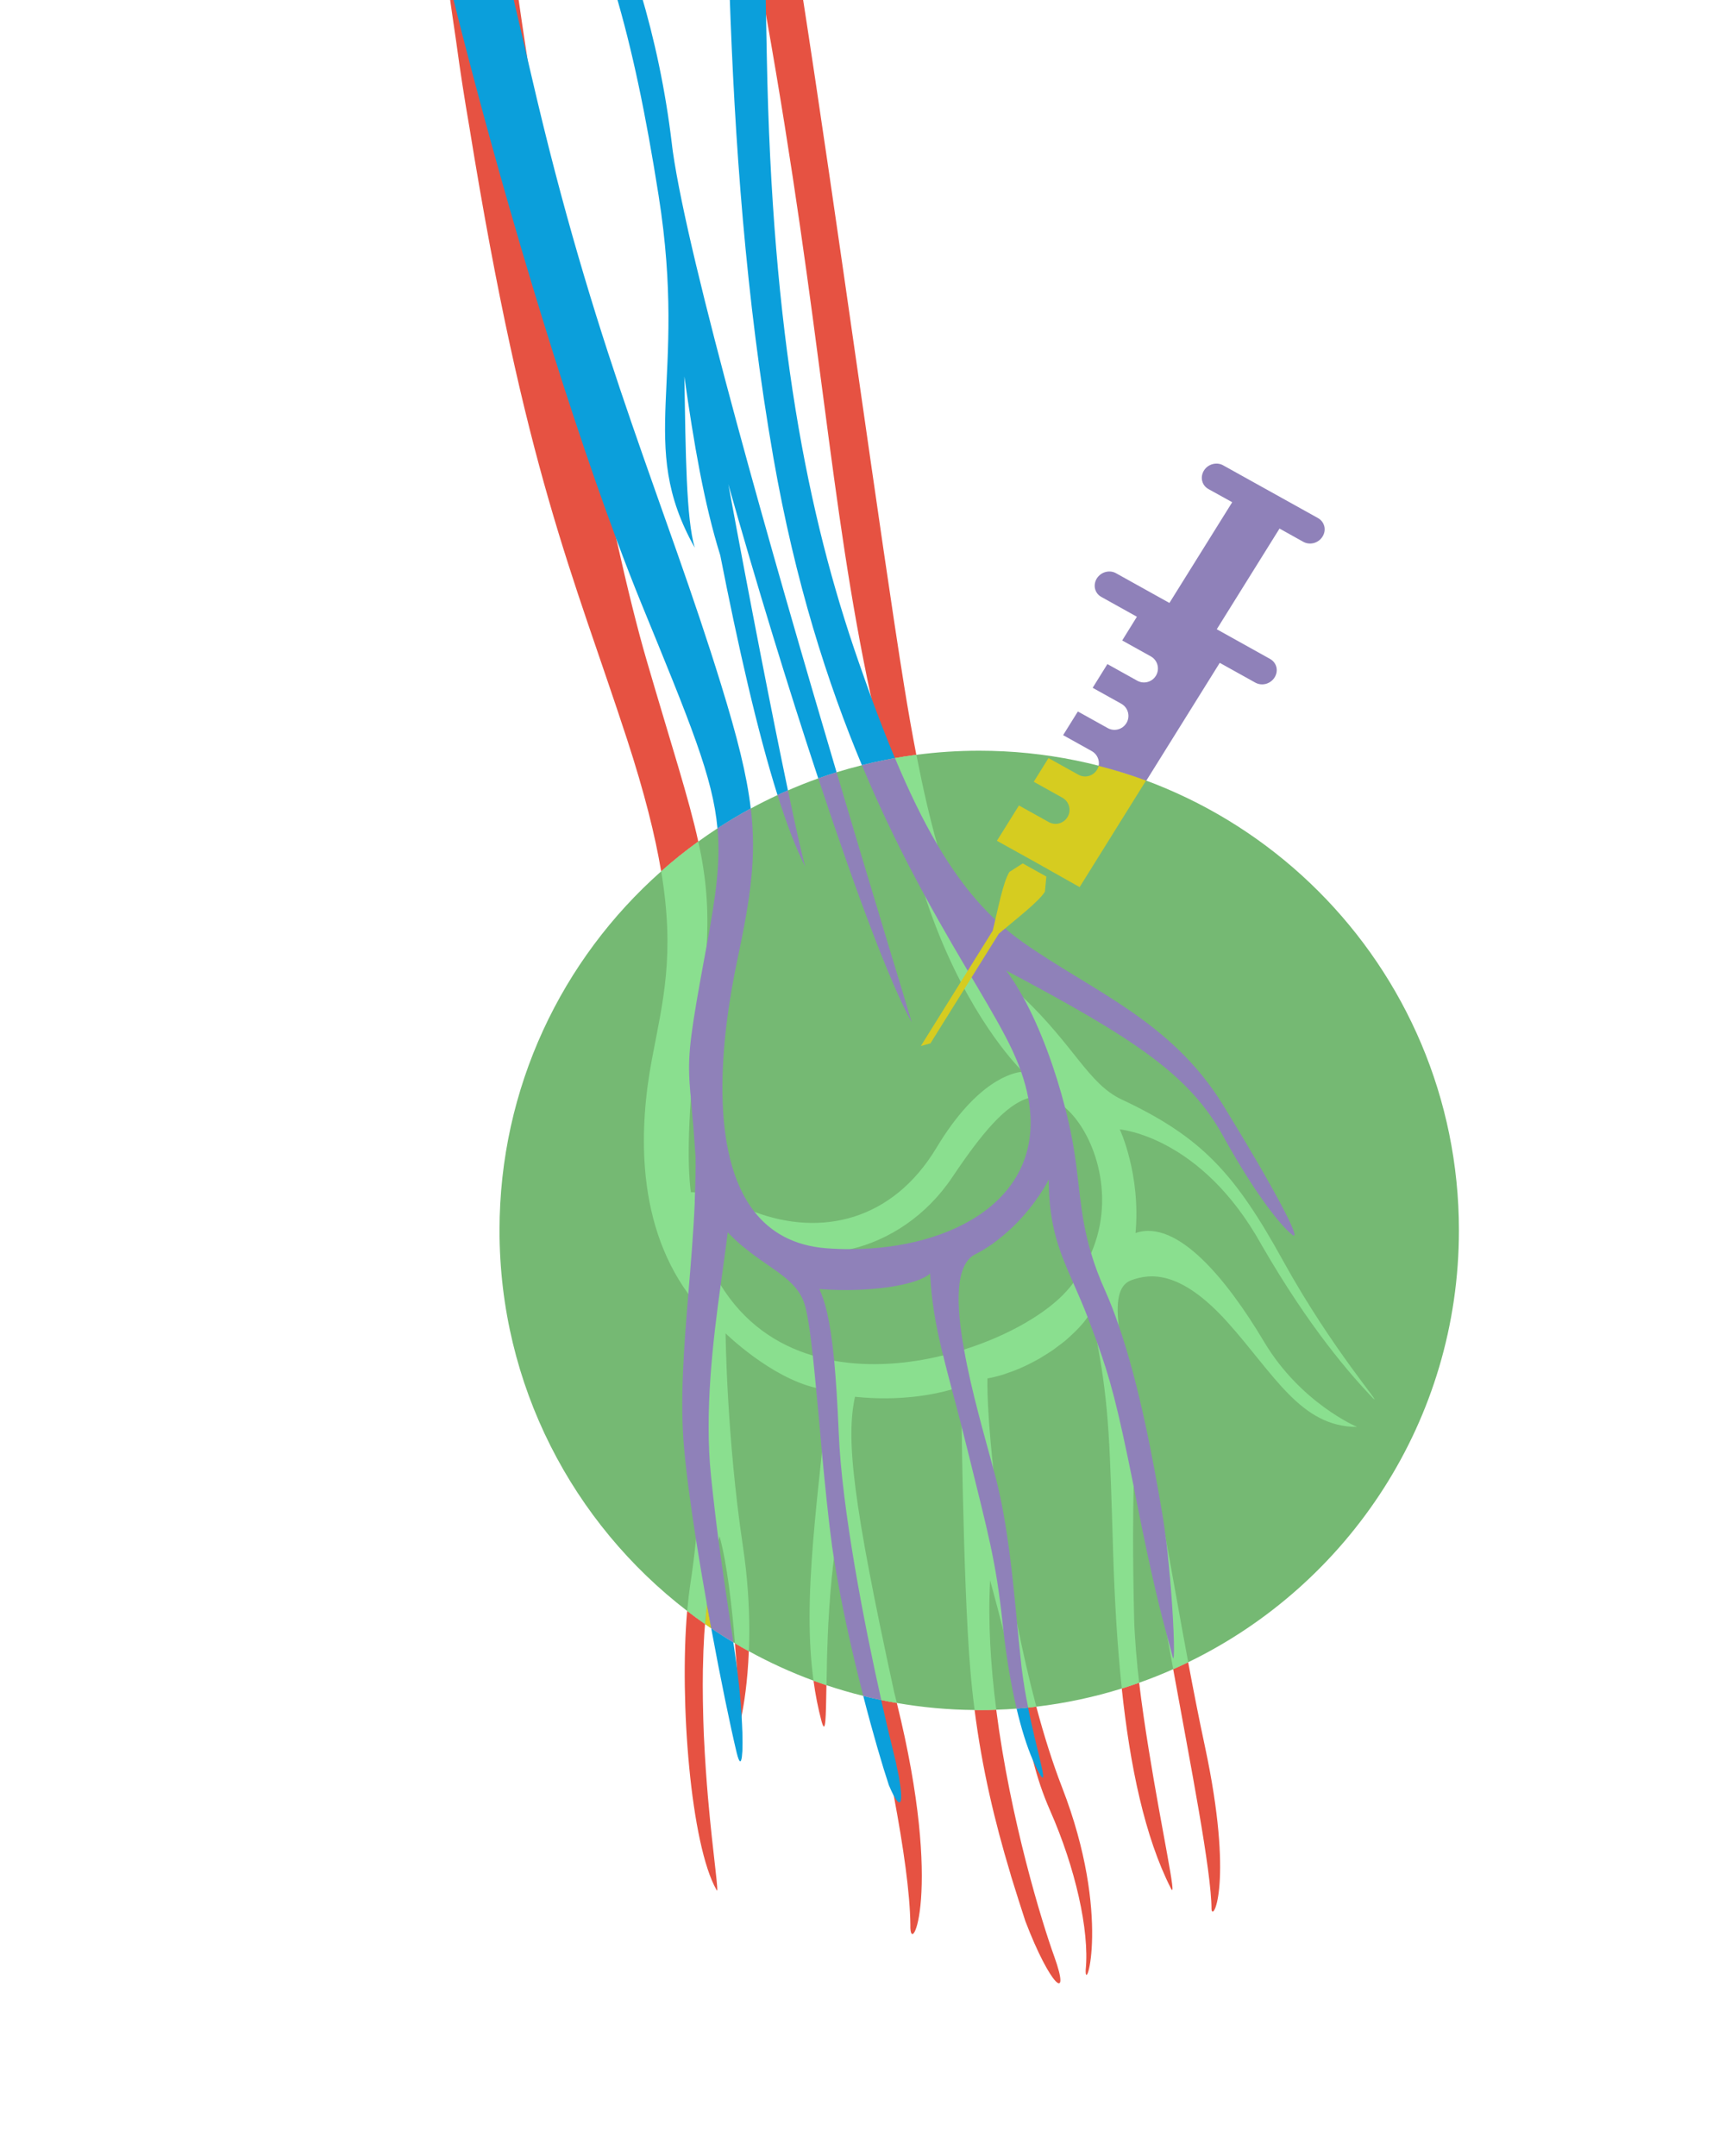
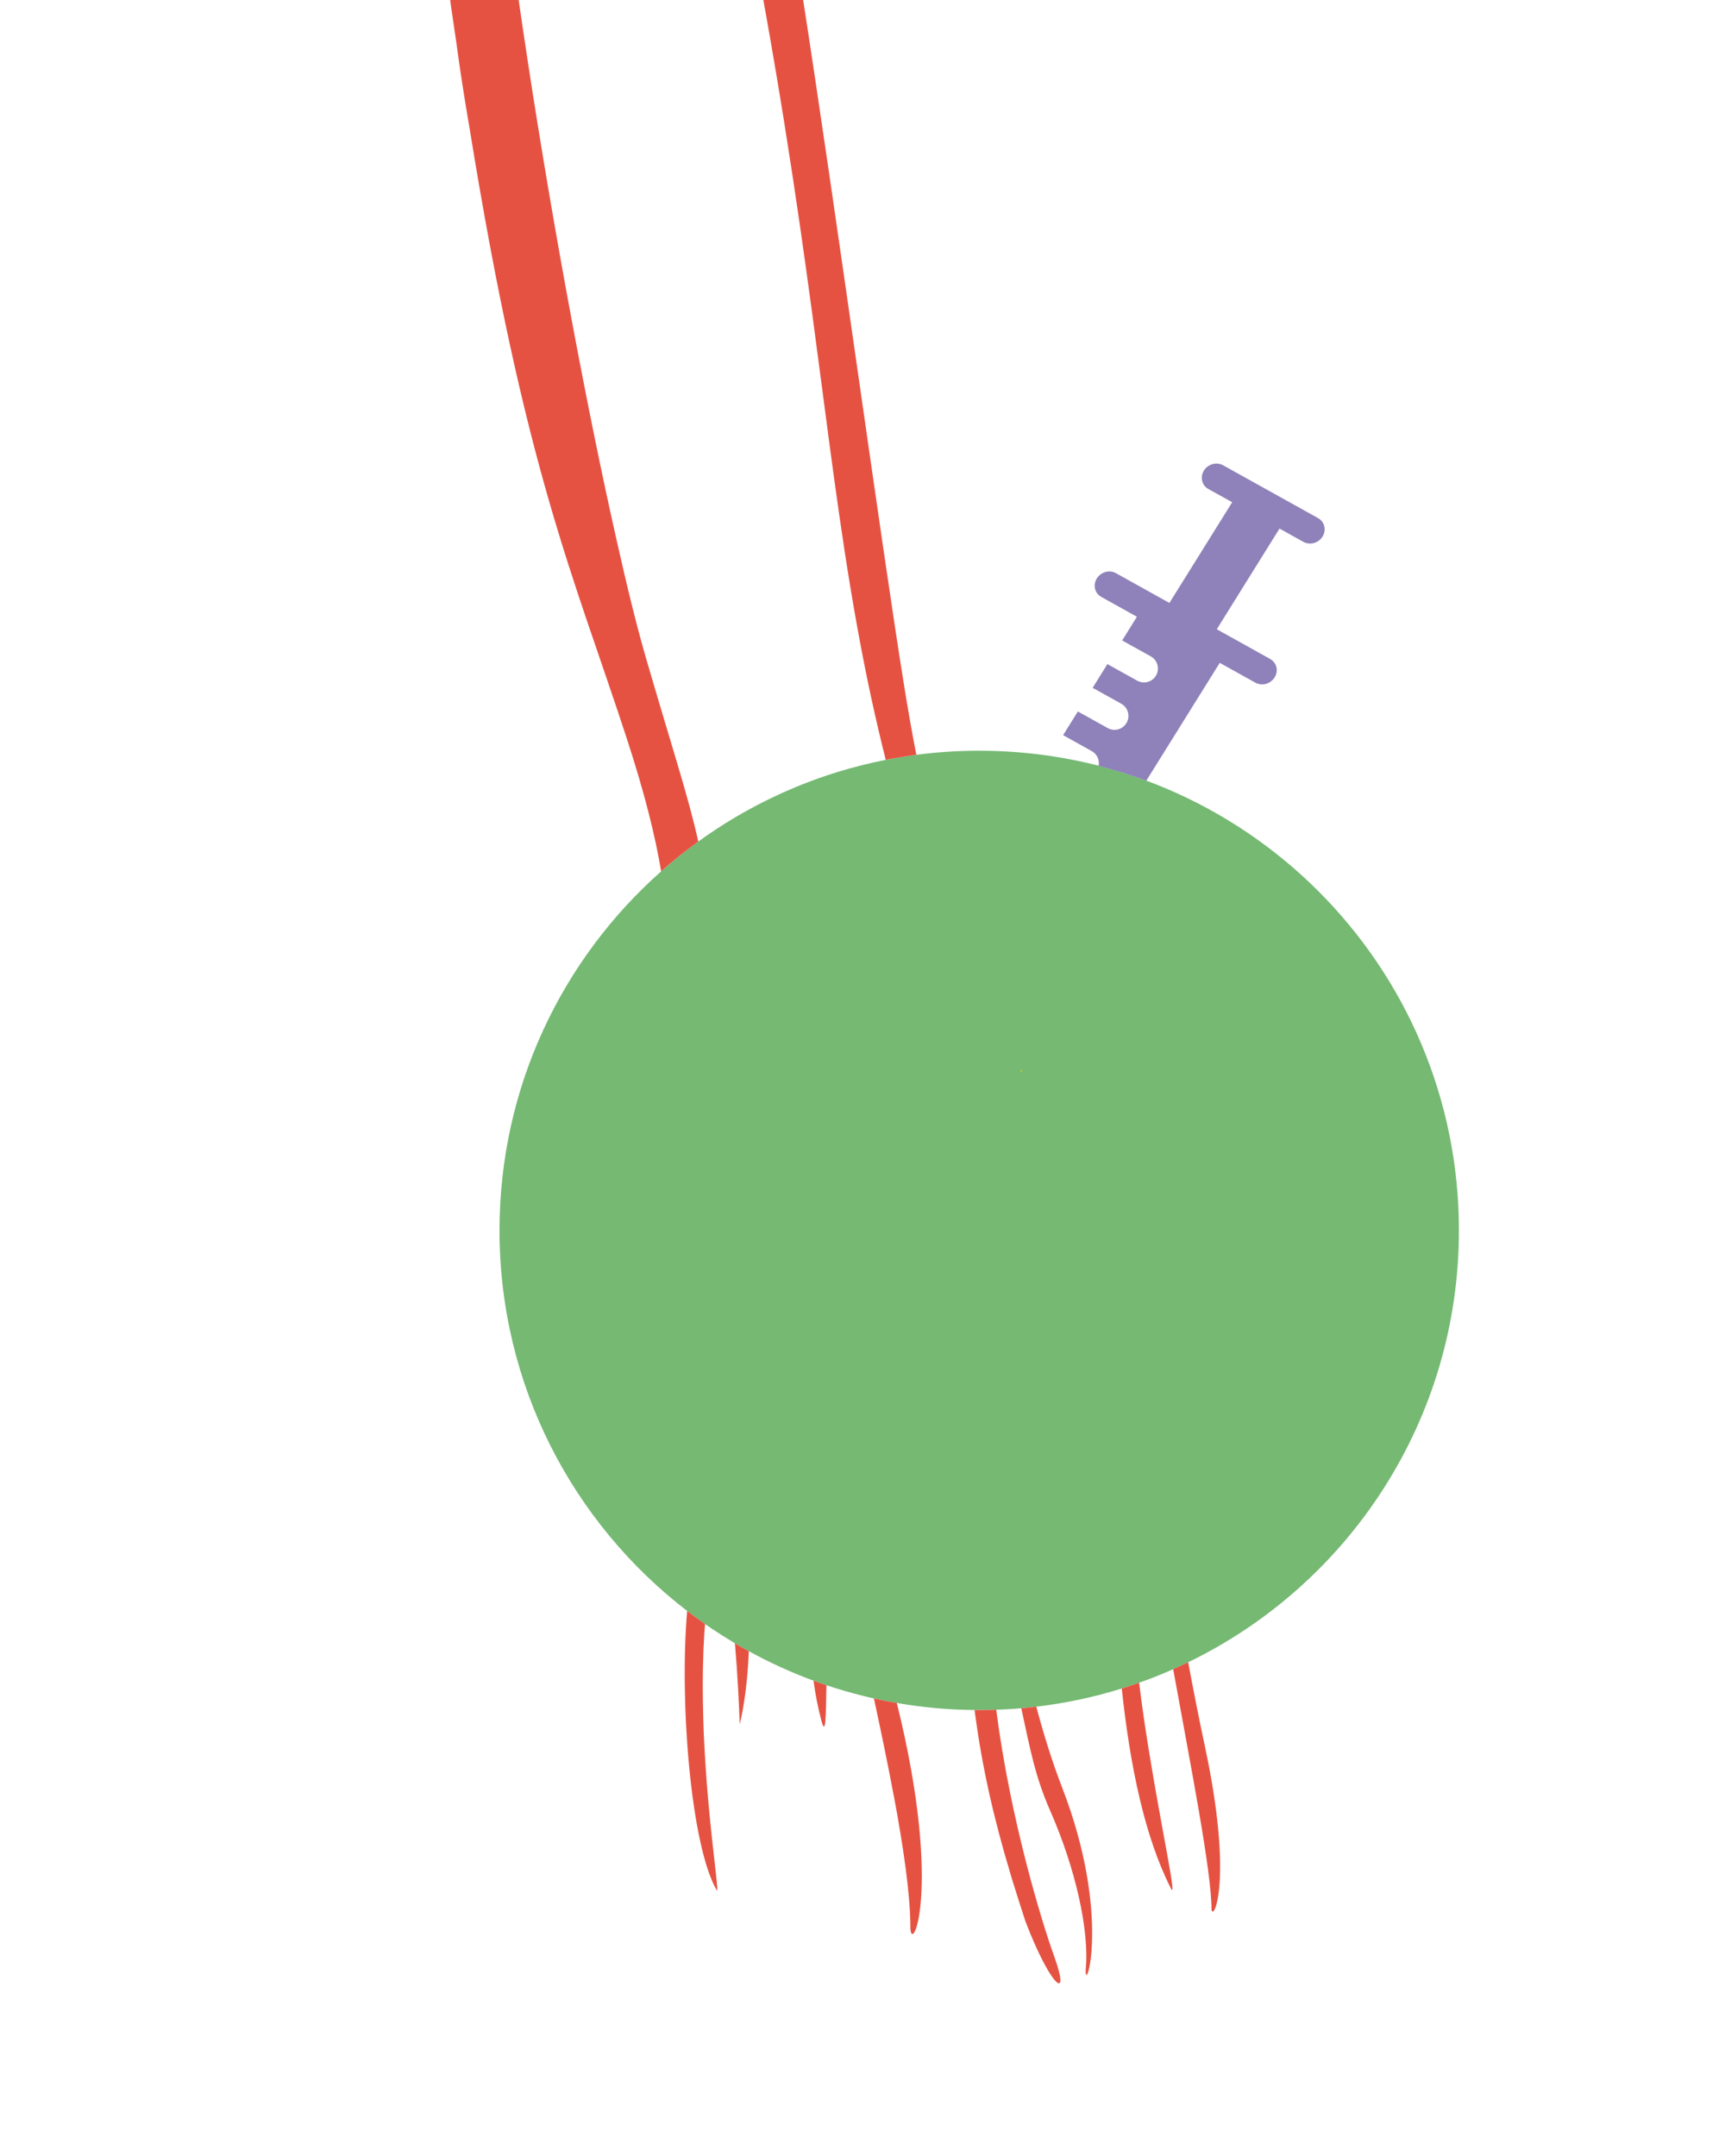
<svg xmlns="http://www.w3.org/2000/svg" viewBox="0 0 400 500">
  <defs>
    <style>.d{fill:#e65242;}.e{fill:#8adf8f;}.f{fill:#8f81b9;}.g{fill:#d6cc20;}.h{fill:#0b9fdb;}.i{fill:#75b973;}</style>
  </defs>
  <g id="a" />
  <g id="b">
    <path class="i" d="M338.3,285.34c0,44.06-25.62,82.14-62.77,100.15-1.15,.56-2.31,1.1-3.48,1.61-2.58,1.15-5.21,2.2-7.89,3.14-1.33,.47-2.67,.92-4.03,1.34-6.38,1.99-13,3.41-19.82,4.22-.63,.07-1.26,.14-1.9,.21-.52,.05-1.05,.1-1.58,.14-.36,.04-.73,.07-1.09,.1-1.57,.12-3.14,.21-4.72,.25-1.31,.06-2.63,.08-3.95,.08-.36,0-.72,0-1.07-.01-6.14-.05-12.17-.61-18.03-1.63-1.22-.2-2.42-.43-3.62-.69-.57-.11-1.13-.23-1.69-.36-.83-.18-1.66-.38-2.48-.59-2.89-.71-5.74-1.54-8.53-2.48-1.01-.34-2.01-.69-3-1.05-5.19-1.91-10.2-4.2-15-6.84-1.08-.59-2.16-1.2-3.22-1.84-.12-.06-.25-.13-.37-.22-1.74-1.03-3.45-2.12-5.13-3.25-.48-.32-.96-.65-1.44-.99-1.41-.98-2.79-1.99-4.14-3.03-26.47-20.34-43.52-52.31-43.52-88.26,0-33.14,14.49-62.9,37.49-83.27,2.75-2.45,5.62-4.75,8.61-6.91,1.46-1.06,2.94-2.08,4.45-3.06,2.5-1.64,5.08-3.17,7.72-4.6,2.03-1.11,4.1-2.14,6.2-3.11,.8-.38,1.6-.74,2.42-1.09,2.3-1.01,4.64-1.94,7.03-2.78,1.4-.5,2.81-.98,4.24-1.42,1.94-.6,3.9-1.15,5.88-1.64,1.82-.47,3.67-.88,5.53-1.24,.7-.15,1.41-.28,2.13-.41,1.64-.29,3.3-.55,4.97-.76,4.77-.63,9.63-.95,14.57-.95,61.43,0,111.23,49.81,111.23,111.24Z" />
    <path class="d" d="M164.17,416.89c-.37-4.28-.7-9.01-.93-13.93,0-.27-.02-.54-.04-.79-.09-2.22-.15-4.51-.19-6.79,0-.35-.02-.69-.02-1.02-.04-2.37-.04-4.75,0-7.16,.02-.21,.02-.42,.02-.61,.04-2.51,.14-5,.29-7.49,.02-.29,.04-.56,.06-.85,.04-.54,.08-1.09,.13-1.63-1.41-.96-2.79-1.98-4.15-3.03-1.82,21.08,.85,54.26,6.8,64.69,.71,1.53-.78-7.77-1.97-21.39Zm6.25-35.8c.15,1.8,.28,3.55,.4,5.21,.02,.09,.02,.15,.02,.21,.52,7.62,.68,13.35,.68,13.35,0,0,.19-.64,.44-1.91,.53-2.61,1.4-7.81,1.68-15.02-1.09-.59-2.16-1.2-3.22-1.84Zm18.22,8.68c.43,3.21,1.05,6.34,1.86,9.41,.97,3.44,1-.69,1.14-8.36-1-.34-2-.69-3-1.05Zm19.32,5.17c-1.22-.2-2.42-.43-3.62-.69-.57-.11-1.13-.23-1.69-.36,1.67,7.75,3.26,15.39,4.59,22.54l.02,.02c2.22,11.9,3.76,22.47,3.84,30.01-.23,8.06,7.86-7.11-3.14-51.52Zm36.51,58.81c-2.85-7.86-10.2-31.79-13.46-57.25-1.31,.06-2.63,.08-3.95,.08-.36,0-.72,0-1.07-.01,1.73,13.51,4.65,25.81,8.26,37.8,.09,.27,.17,.57,.25,.88,1.06,3.42,2.14,6.85,3.26,10.27,5.78,15.18,10.63,19.15,6.71,8.23Zm1.81-39.23c-2.19-5.65-4.19-12.01-5.98-18.72-.63,.07-1.26,.14-1.9,.21-.52,.05-1.05,.1-1.58,.14,1.04,4.84,1.83,8.67,2.73,12.16,1.02,3.97,2.18,7.54,3.99,11.67,5.77,13.09,9.11,27.68,8.22,36.78-.29,6.39,6.08-12.46-5.48-42.24Zm20.1-8.72c-.84-5.16-1.62-10.48-2.23-15.56-1.33,.48-2.68,.92-4.03,1.35,1.91,17.98,5.33,34.42,11.39,46.34,1.55,3.11-2.14-13.52-5.13-32.13Zm13.04-.7c-1.43-6.66-2.71-13.22-3.9-19.61-1.15,.56-2.31,1.1-3.48,1.61,.03,.13,.05,.25,.07,.37,3.96,21.88,8.82,46.51,8.82,55.31,.31,3.04,5.17-6.37-1.51-37.68Zm-69.77-246.09c-5.39-33.44-15.61-108.87-23.71-160.95h-9.29c.34,1.82,.66,3.63,.98,5.4,12.83,72.1,14.62,112.88,24.35,158.17,1.04,4.79,2.16,9.64,3.41,14.59,.71-.15,1.42-.28,2.13-.4,1.64-.3,3.29-.56,4.96-.77-.96-4.94-1.9-10.27-2.83-16.04Zm-59.72-5.92c-2.02-6.89-4.41-16.48-7-28.05-6.54-28.99-14.37-70.25-20.68-111.67v-.05c-.78-5.09-1.54-10.18-2.26-15.26h-15.87c.26,1.92,.52,3.84,.81,5.77,.29,2.04,.58,3.99,.87,5.94,.89,6.61,1.91,13.19,3.05,19.75,12.9,79.84,24.07,103.68,36.51,141.8,4.08,12.51,6.56,22.45,7.95,30.75,2.75-2.45,5.62-4.75,8.61-6.9-2.22-10.15-6.2-22.2-11.99-42.08Z" />
-     <path class="h" d="M156.01,35.08c-.01-.1-.03-.2-.04-.3-.02-.13-.04-.27-.05-.41,0-.02,0-.03-.01-.04,0-.03,0-.06-.01-.09-.04-.34-.08-.68-.12-1-1.5-12.47-3.97-24.05-7.29-35.18h-5.87c3.98,13.37,7.13,28.41,10.11,47.35,.05,.34,.11,.68,.17,1.03,.05,.34,.11,.68,.16,1.03,.01,0,.01,.02,.01,.03,0,.03,0,.06,.01,.09,1.1,6.36,2.77,14.22,4.88,23.09,.13,.56,.27,1.12,.41,1.68,2.13,8.87,4.67,18.7,7.49,29.03,.98,3.58,1.99,7.23,3.03,10.91,6.4,22.71,13.81,46.95,20.85,68.22,1.4-.51,2.82-.98,4.25-1.42-14.89-50.26-34.34-118.36-37.98-144.02Zm5.09,91.93c-1.98-6.74-2.1-21.62-2.41-39.7-.03-1.82-.06-3.68-.1-5.56-.06-3.06-.13-6.2-.22-9.39-.02-.55-.04-1.1-.05-1.66-.37-11.84-1.02-24.33-2.41-36.37,0-.03,0-.06-.01-.09-.04-.34-.08-.68-.12-1-1.5-12.47-3.97-24.05-7.29-35.18h-5.87c3.98,13.37,7.13,28.41,10.11,47.35,6.85,43.33-5.31,57.26,8.37,81.6Zm-4.97-90.85c-.04-.36-.08-.72-.12-1.08-.01-.1-.03-.2-.04-.3-.02-.13-.04-.27-.05-.41,0-.02,0-.03-.01-.04,0-.03,0-.06-.01-.09-.04-.34-.08-.68-.12-1-1.5-12.47-3.97-24.05-7.29-35.18h-5.87c3.98,13.37,7.13,28.41,10.11,47.35,.09,.56,.18,1.11,.26,1.65,.02,.14,.04,.27,.07,.41,.01,0,.01,.02,.01,.03,0,.03,0,.06,.01,.09,0,.05,.01,.11,.02,.16,.1,.64,.2,1.28,.31,1.93,2.23,13.55,3.74,20,4.55,21,.13,.18,.26,.18,.36,.02,.85-1.4,.09-14.93-2.19-34.54Zm0,0c-.04-.36-.08-.72-.12-1.08-.01-.1-.03-.2-.04-.3-.02-.13-.04-.27-.05-.41,0-.02,0-.03-.01-.04,0-.03,0-.06-.01-.09-.04-.34-.08-.68-.12-1-1.5-12.47-3.97-24.05-7.29-35.18h-5.87c3.98,13.37,7.13,28.41,10.11,47.35,.09,.56,.18,1.11,.26,1.65,.02,.14,.04,.27,.07,.41,.01,0,.01,.02,.01,.03,0,.03,0,.06,.01,.09,0,.05,.01,.11,.02,.16,.1,.64,.2,1.28,.31,1.93,2.23,13.55,3.74,20,4.55,21,.13,.18,.26,.18,.36,.02,.85-1.4,.09-14.93-2.19-34.54Zm0,0c-.04-.36-.08-.72-.12-1.08-.01-.1-.03-.2-.04-.3-.02-.13-.04-.27-.05-.41,0-.02,0-.03-.01-.04,0-.03,0-.06-.01-.09-.04-.34-.08-.68-.12-1-1.5-12.47-3.97-24.05-7.29-35.18h-5.87c3.98,13.37,7.13,28.41,10.11,47.35,.09,.56,.18,1.11,.26,1.65,.02,.14,.04,.27,.07,.41,.01,0,.01,.02,.01,.03,0,.03,0,.06,.01,.09,0,.05,.01,.11,.02,.16,.1,.64,.2,1.28,.31,1.93,2.23,13.55,3.74,20,4.55,21,.13,.18,.26,.18,.36,.02,.85-1.4,.09-14.93-2.19-34.54Zm0,0c-.04-.36-.08-.72-.12-1.08-.01-.1-.03-.2-.04-.3-.02-.13-.04-.27-.05-.41,0-.02,0-.03-.01-.04,0-.03,0-.06-.01-.09-.04-.34-.08-.68-.12-1-1.5-12.47-3.97-24.05-7.29-35.18h-5.87c3.98,13.37,7.13,28.41,10.11,47.35,.09,.56,.18,1.11,.26,1.65,.02,.14,.04,.27,.07,.41,.01,0,.01,.02,.01,.03,0,.03,0,.06,.01,.09,0,.05,.01,.11,.02,.16,.1,.64,.2,1.28,.31,1.93,2.23,13.55,3.74,20,4.55,21,.13,.18,.26,.18,.36,.02,.85-1.4,.09-14.93-2.19-34.54Zm12.76,76.14c-5.55-30.11-10.74-60.31-12.88-77.22-.01-.1-.03-.2-.04-.3-.02-.13-.04-.27-.05-.41,0-.02,0-.03-.01-.04,0-.03,0-.06-.01-.09-.04-.34-.08-.68-.12-1-1.5-12.47-3.97-24.05-7.29-35.18h-5.87c3.98,13.37,7.13,28.41,10.11,47.35,.05,.34,.11,.68,.17,1.03,.03,.2,.06,.41,.09,.62,.02,.14,.04,.27,.07,.41,.01,0,.01,.02,.01,.03,0,.03,0,.06,.01,.09,0,.05,.01,.11,.02,.16,.1,.64,.2,1.28,.31,1.93,1.48,9.36,3.23,20.33,5.18,32.07,2.5,15.03,5.35,31.31,8.43,47.05,4.1,20.87,8.6,40.79,13.27,55.59,.8-.38,1.61-.74,2.42-1.09-3.62-17.24-8.86-44.09-13.82-71Zm-3.03-10.91c-3.61-21.44-7.35-46.09-9.73-65.23-.04-.36-.08-.72-.12-1.08-.01-.1-.03-.2-.04-.3-.02-.13-.04-.27-.05-.41,0-.02,0-.03-.01-.04,0-.03,0-.06-.01-.09-.04-.34-.08-.68-.12-1-1.5-12.47-3.97-24.05-7.29-35.18h-5.87c3.98,13.37,7.13,28.41,10.11,47.35,.09,.56,.18,1.11,.26,1.65,.02,.14,.04,.27,.07,.41,.01,0,.01,.02,.01,.03,0,.03,0,.06,.01,.09,0,.05,.01,.11,.02,.16,2.2,14.19,3.85,27.39,5.59,39.56,2.2,15.51,4.55,29.36,8.33,41.49,2.08,6.68,4.59,12.85,7.76,18.48-1.85-6.29-5.32-24.49-8.92-45.89Zm0,0c-3.61-21.44-7.35-46.09-9.73-65.23-.04-.36-.08-.72-.12-1.08-.01-.1-.03-.2-.04-.3-.02-.13-.04-.27-.05-.41,0-.02,0-.03-.01-.04,0-.03,0-.06-.01-.09-.04-.34-.08-.68-.12-1-1.5-12.47-3.97-24.05-7.29-35.18h-5.87c3.98,13.37,7.13,28.41,10.11,47.35,.09,.56,.18,1.11,.26,1.65,.02,.14,.04,.27,.07,.41,.01,0,.01,.02,.01,.03,0,.03,0,.06,.01,.09,0,.05,.01,.11,.02,.16,2.2,14.19,3.85,27.39,5.59,39.56,2.2,15.51,4.55,29.36,8.33,41.49,2.08,6.68,4.59,12.85,7.76,18.48-1.85-6.29-5.32-24.49-8.92-45.89Zm0,0c-3.61-21.44-7.35-46.09-9.73-65.23-.04-.36-.08-.72-.12-1.08-.01-.1-.03-.2-.04-.3-.02-.13-.04-.27-.05-.41,0-.02,0-.03-.01-.04,0-.03,0-.06-.01-.09-.04-.34-.08-.68-.12-1-1.5-12.47-3.97-24.05-7.29-35.18h-5.87c3.98,13.37,7.13,28.41,10.11,47.35,.09,.56,.18,1.11,.26,1.65,.02,.14,.04,.27,.07,.41,.01,0,.01,.02,.01,.03,0,.03,0,.06,.01,.09,0,.05,.01,.11,.02,.16,2.2,14.19,3.85,27.39,5.59,39.56,2.2,15.51,4.55,29.36,8.33,41.49,2.08,6.68,4.59,12.85,7.76,18.48-1.85-6.29-5.32-24.49-8.92-45.89Zm0,0c-3.61-21.44-7.35-46.09-9.73-65.23-.04-.36-.08-.72-.12-1.08-.01-.1-.03-.2-.04-.3-.02-.13-.04-.27-.05-.41,0-.02,0-.03-.01-.04,0-.03,0-.06-.01-.09-.04-.34-.08-.68-.12-1-1.5-12.47-3.97-24.05-7.29-35.18h-5.87c3.98,13.37,7.13,28.41,10.11,47.35,.09,.56,.18,1.11,.26,1.65,.02,.14,.04,.27,.07,.41,.01,0,.01,.02,.01,.03,0,.03,0,.06,.01,.09,0,.05,.01,.11,.02,.16,2.2,14.19,3.85,27.39,5.59,39.56,2.2,15.51,4.55,29.36,8.33,41.49,2.08,6.68,4.59,12.85,7.76,18.48-1.85-6.29-5.32-24.49-8.92-45.89Zm0,0c-3.61-21.44-7.35-46.09-9.73-65.23-.04-.36-.08-.72-.12-1.08-.01-.1-.03-.2-.04-.3-.02-.13-.04-.27-.05-.41,0-.02,0-.03-.01-.04,0-.03,0-.06-.01-.09-.04-.34-.08-.68-.12-1-1.5-12.47-3.97-24.05-7.29-35.18h-5.87c3.98,13.37,7.13,28.41,10.11,47.35,.09,.56,.18,1.11,.26,1.65,.02,.14,.04,.27,.07,.41,.01,0,.01,.02,.01,.03,0,.03,0,.06,.01,.09,0,.05,.01,.11,.02,.16,2.2,14.19,3.85,27.39,5.59,39.56,2.2,15.51,4.55,29.36,8.33,41.49,2.08,6.68,4.59,12.85,7.76,18.48-1.85-6.29-5.32-24.49-8.92-45.89Zm0,0c-3.61-21.44-7.35-46.09-9.73-65.23-.04-.36-.08-.72-.12-1.08-.01-.1-.03-.2-.04-.3-.02-.13-.04-.27-.05-.41,0-.02,0-.03-.01-.04,0-.03,0-.06-.01-.09-.04-.34-.08-.68-.12-1-1.5-12.47-3.97-24.05-7.29-35.18h-5.87c3.98,13.37,7.13,28.41,10.11,47.35,.09,.56,.18,1.11,.26,1.65,.02,.14,.04,.27,.07,.41,.01,0,.01,.02,.01,.03,0,.03,0,.06,.01,.09,0,.05,.01,.11,.02,.16,2.2,14.19,3.85,27.39,5.59,39.56,2.2,15.51,4.55,29.36,8.33,41.49,2.08,6.68,4.59,12.85,7.76,18.48-1.85-6.29-5.32-24.49-8.92-45.89Zm6.29,300.65c0-.27,0-.54-.03-.81-.02-.47-.04-.97-.06-1.47-.02-.35-.04-.71-.06-1.1-.02-.23-.02-.48-.04-.71-.02-.25-.02-.47-.04-.72-.07-.77-.11-1.54-.17-2.35-.04-.42-.08-.83-.12-1.23-.04-.51-.09-1.01-.13-1.53-.06-.46-.1-.94-.14-1.39-.07-.48-.11-.92-.17-1.39-.1-.94-.23-1.87-.35-2.83,0-.06,0-.12-.02-.21-.25-1.84-.51-3.64-.77-5.43-1.74-1.03-3.45-2.12-5.13-3.26,2.19,11.9,4.44,22.76,5.92,28.94,.6,2.41,.99,2.39,1.2,.83v-.06c.04-.36,.08-.77,.11-1.27v-.12c.04-1.04,.04-2.37,0-3.89Zm36.67,12.46s-.02-.06-.02-.1c-.09-.62-.19-1.31-.32-2.12-.02-.06-.04-.12-.04-.21-.16-.77-.33-1.64-.54-2.59-.04-.21-.08-.44-.12-.65-.23-.99-.48-2.03-.77-3.17-.7-2.81-1.63-6.74-2.67-11.41-.57-.11-1.13-.23-1.69-.36-.83-.18-1.66-.38-2.48-.59,2.26,8.77,4.49,16.34,5.95,20.72,.41,.98,.79,1.79,1.12,2.41l.02,.02c1.37,2.54,2.05,1.96,1.56-1.95Zm31.27-10.86c-.04-.21-.08-.39-.15-.58-.08-.44-.2-.89-.29-1.33-.1-.37-.18-.77-.27-1.14-.08-.37-.16-.75-.25-1.12-.1-.44-.18-.87-.29-1.33-.08-.35-.16-.73-.23-1.1-.08-.33-.14-.69-.21-1.03-.52,.05-1.05,.1-1.58,.14-.36,.04-.73,.07-1.09,.1,1.08,4.56,2.35,8.69,3.82,12.06,.58,1.35,1.2,2.56,1.85,3.62,1.16,1.49,.1-2.35-1.31-8.29Zm-3.55-155.73c.1,.22,.18,.45,.25,.68,.2-.02,.35-.02,.37-.02-.06-.08-.27-.29-.62-.66Zm-34.56-86.28c-.93-2.64-1.91-5.34-2.88-8.14-11.86-34.06-20.08-75.4-21.29-140.46-.06-3.24-.12-6.43-.18-9.57-.03-1.82-.06-3.62-.1-5.4h-8.36c1.15,34.12,3.72,71.14,10.18,108.15,5.04,28.82,12.54,52.17,20.51,71.24,1.82-.46,3.67-.87,5.53-1.23,.71-.15,1.42-.28,2.13-.4-1.84-4.39-3.67-9.11-5.54-14.19Zm-34.8-2.95c-12.91-41.82-28.13-74.51-42.59-135.33-.79-3.32-1.55-6.66-2.34-9.98v-.05c-1.21-5.11-2.4-10.21-3.57-15.26h-13.99c11.08,44.58,25.6,92.96,38.24,126.98,1.97,5.32,3.9,10.28,5.75,14.83,11.47,28.02,16.62,40.36,17.69,52.24,2.5-1.64,5.08-3.18,7.72-4.61-.92-7.82-3.13-16.57-6.91-28.82Zm-1.32-57.29c-3.61-21.44-7.35-46.09-9.73-65.23-.04-.36-.08-.72-.12-1.08-.01-.1-.03-.2-.04-.3-.02-.13-.04-.27-.05-.41,0-.02,0-.03-.01-.04,0-.03,0-.06-.01-.09-.04-.34-.08-.68-.12-1-1.5-12.47-3.97-24.05-7.29-35.18h-5.87c3.98,13.37,7.13,28.41,10.11,47.35,.09,.56,.18,1.11,.26,1.65,.02,.14,.04,.27,.07,.41,.01,0,.01,.02,.01,.03,0,.03,0,.06,.01,.09,0,.05,.01,.11,.02,.16,2.2,14.19,3.85,27.39,5.59,39.56,2.2,15.51,4.55,29.36,8.33,41.49,2.08,6.68,4.59,12.85,7.76,18.48-1.85-6.29-5.32-24.49-8.92-45.89Zm0,0c-3.61-21.44-7.35-46.09-9.73-65.23-.04-.36-.08-.72-.12-1.08-.01-.1-.03-.2-.04-.3-.02-.13-.04-.27-.05-.41,0-.02,0-.03-.01-.04,0-.03,0-.06-.01-.09-.04-.34-.08-.68-.12-1-1.5-12.47-3.97-24.05-7.29-35.18h-5.87c3.98,13.37,7.13,28.41,10.11,47.35,.09,.56,.18,1.11,.26,1.65,.02,.14,.04,.27,.07,.41,.01,0,.01,.02,.01,.03,0,.03,0,.06,.01,.09,0,.05,.01,.11,.02,.16,2.2,14.19,3.85,27.39,5.59,39.56,2.2,15.51,4.55,29.36,8.33,41.49,2.08,6.68,4.59,12.85,7.76,18.48-1.85-6.29-5.32-24.49-8.92-45.89Zm0,0c-3.61-21.44-7.35-46.09-9.73-65.23-.04-.36-.08-.72-.12-1.08-.01-.1-.03-.2-.04-.3-.02-.13-.04-.27-.05-.41,0-.02,0-.03-.01-.04,0-.03,0-.06-.01-.09-.04-.34-.08-.68-.12-1-1.5-12.47-3.97-24.05-7.29-35.18h-5.87c3.98,13.37,7.13,28.41,10.11,47.35,.09,.56,.18,1.11,.26,1.65,.02,.14,.04,.27,.07,.41,.01,0,.01,.02,.01,.03,0,.03,0,.06,.01,.09,0,.05,.01,.11,.02,.16,2.2,14.19,3.85,27.39,5.59,39.56,2.2,15.51,4.55,29.36,8.33,41.49,2.08,6.68,4.59,12.85,7.76,18.48-1.85-6.29-5.32-24.49-8.92-45.89Zm0,0c-3.61-21.44-7.35-46.09-9.73-65.23-.04-.36-.08-.72-.12-1.08-.01-.1-.03-.2-.04-.3-.02-.13-.04-.27-.05-.41,0-.02,0-.03-.01-.04,0-.03,0-.06-.01-.09-.04-.34-.08-.68-.12-1-1.5-12.47-3.97-24.05-7.29-35.18h-5.87c3.98,13.37,7.13,28.41,10.11,47.35,.09,.56,.18,1.11,.26,1.65,.02,.14,.04,.27,.07,.41,.01,0,.01,.02,.01,.03,0,.03,0,.06,.01,.09,0,.05,.01,.11,.02,.16,2.2,14.19,3.85,27.39,5.59,39.56,2.2,15.51,4.55,29.36,8.33,41.49,2.08,6.68,4.59,12.85,7.76,18.48-1.85-6.29-5.32-24.49-8.92-45.89Zm0,0c-3.61-21.44-7.35-46.09-9.73-65.23-.04-.36-.08-.72-.12-1.08-.01-.1-.03-.2-.04-.3-.02-.13-.04-.27-.05-.41,0-.02,0-.03-.01-.04,0-.03,0-.06-.01-.09-.04-.34-.08-.68-.12-1-1.5-12.47-3.97-24.05-7.29-35.18h-5.87c3.98,13.37,7.13,28.41,10.11,47.35,.09,.56,.18,1.11,.26,1.65,.02,.14,.04,.27,.07,.41,.01,0,.01,.02,.01,.03,0,.03,0,.06,.01,.09,0,.05,.01,.11,.02,.16,2.2,14.19,3.85,27.39,5.59,39.56,2.2,15.51,4.55,29.36,8.33,41.49,2.08,6.68,4.59,12.85,7.76,18.48-1.85-6.29-5.32-24.49-8.92-45.89Zm0,0c-3.61-21.44-7.35-46.09-9.73-65.23-.04-.36-.08-.72-.12-1.08-.01-.1-.03-.2-.04-.3-.02-.13-.04-.27-.05-.41,0-.02,0-.03-.01-.04,0-.03,0-.06-.01-.09-.04-.34-.08-.68-.12-1-1.5-12.47-3.97-24.05-7.29-35.18h-5.87c3.98,13.37,7.13,28.41,10.11,47.35,.09,.56,.18,1.11,.26,1.65,.02,.14,.04,.27,.07,.41,.01,0,.01,.02,.01,.03,0,.03,0,.06,.01,.09,0,.05,.01,.11,.02,.16,2.2,14.19,3.85,27.39,5.59,39.56,2.2,15.51,4.55,29.36,8.33,41.49,2.08,6.68,4.59,12.85,7.76,18.48-1.85-6.29-5.32-24.49-8.92-45.89Zm0,0c-3.61-21.44-7.35-46.09-9.73-65.23-.04-.36-.08-.72-.12-1.08-.01-.1-.03-.2-.04-.3-.02-.13-.04-.27-.05-.41,0-.02,0-.03-.01-.04,0-.03,0-.06-.01-.09-.04-.34-.08-.68-.12-1-1.5-12.47-3.97-24.05-7.29-35.18h-5.87c3.98,13.37,7.13,28.41,10.11,47.35,.09,.56,.18,1.11,.26,1.65,.02,.14,.04,.27,.07,.41,.01,0,.01,.02,.01,.03,0,.03,0,.06,.01,.09,0,.05,.01,.11,.02,.16,2.2,14.19,3.85,27.39,5.59,39.56,2.2,15.51,4.55,29.36,8.33,41.49,2.08,6.68,4.59,12.85,7.76,18.48-1.85-6.29-5.32-24.49-8.92-45.89Zm0,0c-3.61-21.44-7.35-46.09-9.73-65.23-.04-.36-.08-.72-.12-1.08-.01-.1-.03-.2-.04-.3-.02-.13-.04-.27-.05-.41,0-.02,0-.03-.01-.04,0-.03,0-.06-.01-.09-.04-.34-.08-.68-.12-1-1.5-12.47-3.97-24.05-7.29-35.18h-5.87c3.98,13.37,7.13,28.41,10.11,47.35,.09,.56,.18,1.11,.26,1.65,.02,.14,.04,.27,.07,.41,.01,0,.01,.02,.01,.03,0,.03,0,.06,.01,.09,0,.05,.01,.11,.02,.16,2.2,14.19,3.85,27.39,5.59,39.56,2.2,15.51,4.55,29.36,8.33,41.49,2.08,6.68,4.59,12.85,7.76,18.48-1.85-6.29-5.32-24.49-8.92-45.89Zm0,0c-3.61-21.44-7.35-46.09-9.73-65.23-.04-.36-.08-.72-.12-1.08-.01-.1-.03-.2-.04-.3-.02-.13-.04-.27-.05-.41,0-.02,0-.03-.01-.04,0-.03,0-.06-.01-.09-.04-.34-.08-.68-.12-1-1.5-12.47-3.97-24.05-7.29-35.18h-5.87c3.98,13.37,7.13,28.41,10.11,47.35,.09,.56,.18,1.11,.26,1.65,.02,.14,.04,.27,.07,.41,.01,0,.01,.02,.01,.03,0,.03,0,.06,.01,.09,0,.05,.01,.11,.02,.16,2.2,14.19,3.85,27.39,5.59,39.56,2.2,15.51,4.55,29.36,8.33,41.49,2.08,6.68,4.59,12.85,7.76,18.48-1.85-6.29-5.32-24.49-8.92-45.89Zm0,0c-3.61-21.44-7.35-46.09-9.73-65.23-.04-.36-.08-.72-.12-1.08-.01-.1-.03-.2-.04-.3-.02-.13-.04-.27-.05-.41,0-.02,0-.03-.01-.04,0-.03,0-.06-.01-.09-.04-.34-.08-.68-.12-1-1.5-12.47-3.97-24.05-7.29-35.18h-5.87c3.98,13.37,7.13,28.41,10.11,47.35,.09,.56,.18,1.11,.26,1.65,.02,.14,.04,.27,.07,.41,.01,0,.01,.02,.01,.03,0,.03,0,.06,.01,.09,0,.05,.01,.11,.02,.16,2.2,14.19,3.85,27.39,5.59,39.56,2.2,15.51,4.55,29.36,8.33,41.49,2.08,6.68,4.59,12.85,7.76,18.48-1.85-6.29-5.32-24.49-8.92-45.89Zm0,0c-3.61-21.44-7.35-46.09-9.73-65.23-.04-.36-.08-.72-.12-1.08-.01-.1-.03-.2-.04-.3-.02-.13-.04-.27-.05-.41,0-.02,0-.03-.01-.04,0-.03,0-.06-.01-.09-.04-.34-.08-.68-.12-1-1.5-12.47-3.97-24.05-7.29-35.18h-5.87c3.98,13.37,7.13,28.41,10.11,47.35,.09,.56,.18,1.11,.26,1.65,.02,.14,.04,.27,.07,.41,.01,0,.01,.02,.01,.03,0,.03,0,.06,.01,.09,0,.05,.01,.11,.02,.16,2.2,14.19,3.85,27.39,5.59,39.56,2.2,15.51,4.55,29.36,8.33,41.49,2.08,6.68,4.59,12.85,7.76,18.48-1.85-6.29-5.32-24.49-8.92-45.89Zm0,0c-3.61-21.44-7.35-46.09-9.73-65.23-.04-.36-.08-.72-.12-1.08-.01-.1-.03-.2-.04-.3-.02-.13-.04-.27-.05-.41,0-.02,0-.03-.01-.04,0-.03,0-.06-.01-.09-.04-.34-.08-.68-.12-1-1.5-12.47-3.97-24.05-7.29-35.18h-5.87c3.98,13.37,7.13,28.41,10.11,47.35,.09,.56,.18,1.11,.26,1.65,.02,.14,.04,.27,.07,.41,.01,0,.01,.02,.01,.03,0,.03,0,.06,.01,.09,0,.05,.01,.11,.02,.16,2.2,14.19,3.85,27.39,5.59,39.56,2.2,15.51,4.55,29.36,8.33,41.49,2.08,6.68,4.59,12.85,7.76,18.48-1.85-6.29-5.32-24.49-8.92-45.89Z" />
    <path class="g" d="M237.16,248.57s-.17,0-.37,.02c-.07-.23-.15-.46-.25-.68,.35,.37,.56,.58,.62,.66Z" />
-     <path class="g" d="M163.92,372.1c.33,1.85,.66,3.7,1,5.51-.48-.32-.96-.64-1.43-.99,.11-1.52,.25-3.04,.43-4.52Z" />
-     <path class="e" d="M297.66,292.63c-11.24-20.39-18.84-28.88-37.69-37.71-7.58-3.63-10.9-12.37-22.68-23.58-.04-.05-.08-.09-.12-.13-8.64-7.06-14.74-17.44-19.83-35.34-1.71-6.03-3.3-12.92-4.84-20.82-1.67,.21-3.33,.47-4.97,.76-.72,.13-1.43,.26-2.13,.41,2.51,10.04,5.49,20.47,9.12,31.63,.06,.25,.14,.48,.22,.73,7.94,23.79,19.05,36.46,21.81,39.33,.35,.37,.56,.58,.62,.66-.02,0-.17,0-.37,.02-1.89,.19-10.24,1.95-19.61,17.53-10.21,17.04-26.78,20.74-42.23,14.93-.62-.23-1.23-.48-1.83-.75-6.98-2.93-10.46-3.61-11.96-3.76-.68-.08-.95-.02-.95-.02,0,0-1.15-6.11-.02-21.87v-.02c.39-5.62,1.07-12.46,2.18-20.68,.76-5.56,1.26-10.34,1.49-14.66,.49-8.91-.15-15.9-1.94-24.13-2.99,2.16-5.86,4.46-8.61,6.91,3.25,19.57,.39,30.08-2.18,43.74-1.56,8.3-2.24,16.88-1.58,25.21v.02c.85,10.46,3.84,20.51,10.05,29.05,.42,.56,.83,1.1,1.27,1.66,1.5,26.08,2.04,40.03,.5,55.25-.33,3.41-.77,6.88-1.33,10.55-.28,1.86-.51,3.89-.7,6.05,1.35,1.04,2.73,2.05,4.14,3.03,.12-1.53,.25-3.04,.44-4.53,0-.25,.04-.48,.06-.71,.05-.31,.07-.62,.11-.95,.27-2.26,.62-4.47,1.02-6.65,.04-.22,.08-.45,.12-.68,.4-2.04,.83-4.01,1.37-5.92,.08-.29,.17-.58,.25-.89,1.72,6.28,2.86,16.09,3.57,24.79,1.06,.64,2.14,1.25,3.22,1.84,.07-1.5,.1-3.09,.1-4.77,0-5.69-.39-12.35-1.51-19.76-3.74-25.07-3.99-49.18-3.99-49.18,0,0,10.4,10.22,20.97,12.65,.98,.23,1.96,.37,2.93,.46-.02,.23-.04,.41-.06,.6-.52,4.84-1.02,9.45-1.5,13.85-1.57,14.66-2.86,27.1-2.86,38.25,0,5.16,.27,10.04,.92,14.74,.99,.36,1.99,.71,3,1.05,.02-1.37,.05-2.85,.09-4.43,0-.75,.04-1.5,.04-2.29,0-.16,.02-.35,.02-.54,.04-1.12,.08-2.28,.12-3.49v-.1c.05-1.25,.11-2.51,.17-3.8,0-.02,.02-.06,.02-.1,.06-1.29,.15-2.62,.23-3.95,0-.02,0-.06,.02-.06,.08-1.33,.19-2.68,.31-4.01,0-.06,0-.12,.02-.16,.11-1.35,.23-2.68,.4-4.03v-.15c.08-.75,.18-1.51,.29-2.28,.06-.58,.14-1.14,.23-1.73,0-.04,0-.08,.02-.12,.16-1.35,.39-2.68,.62-3.99,2.54,11.95,5.6,25.29,8.41,38.3,.56,.13,1.12,.25,1.69,.36,1.2,.26,2.4,.49,3.62,.69-.19-.76-.38-1.52-.58-2.3-9.74-44.69-11.25-59-9.13-68.71,10.75,1.12,18.81-.65,22.46-1.71,1.42-.39,2.16-.7,2.16-.7v.02c0,.21,.02,3.78,.11,9.3,.06,4.34,.14,9.88,.29,15.91,.31,13.72,.83,30,1.74,40.72,.26,3.1,.59,6.13,.98,9.1,.35,.01,.71,.01,1.07,.01,1.32,0,2.64-.02,3.95-.08-1.3-10.06-1.95-20.37-1.43-30.01,1.18,4.34,2.22,8.25,3.1,11.76,1.86,7.39,3.11,13.14,4.14,17.9,.53-.04,1.06-.09,1.58-.14,.64-.07,1.27-.14,1.9-.21-1.66-6.21-3.14-12.72-4.45-19.24-2.53-12.72-4.4-25.45-5.54-36-.98-9.01-1.43-16.45-1.35-20.89,1.2-.21,2.45-.52,3.65-.89,.34-.11,.69-.23,1.02-.36,.87-.29,1.74-.6,2.58-.97,.41-.17,.83-.36,1.22-.54,.75-.33,1.47-.71,2.2-1.1,.46-.23,.89-.48,1.33-.71,.62-.37,1.25-.77,1.85-1.14,.46-.29,.93-.6,1.39-.91,.48-.34,.93-.69,1.39-1.04,.5-.38,1-.75,1.45-1.12,.21-.19,.4-.36,.61-.54,1.26-1.13,2.41-2.25,3.34-3.35,.04-.08,.12-.14,.19-.2,.35-.48,.72-.92,1.01-1.36,.29-.43,.56-.85,.77-1.26,.56,2.62,1.04,5,1.46,7.25,2.82,15.07,2.92,23.88,3.71,49.29,.33,10.42,.93,20.88,1.99,30.86,1.36-.42,2.7-.87,4.03-1.34-.15-1.23-.29-2.45-.41-3.65v-.18c-.25-2.37-.44-4.67-.56-6.83-.02-.21-.04-.42-.04-.61-.06-1.03-.13-2.07-.15-3.07-.39-15.84-.25-26.12-.12-31.21,.06-2.51,.12-3.74,.12-3.74,0,0,4.03,19.09,7.66,38.58,.48,2.54,.93,5.07,1.39,7.57,1.17-.51,2.33-1.05,3.48-1.61-1.85-9.84-3.48-19.3-5.11-28.17,0-.09-.03-.17-.05-.27-2.3-12.42-4.59-23.66-7.37-33.12-1.95-7.13-3.11-12.53-3.59-16.53-.77-6.63,.35-9.58,2.99-10.53,4.26-1.52,11.25-2.43,22.2,9.72,10.92,12.17,17,24.33,30.09,24.33,0,0-13.07-5.48-21.58-19.76-8.51-14.29-20.08-28.56-29.8-25.21,1.23-13.71-3.65-24.03-3.65-24.03,0,0,18.85,1.52,32.85,26.75,11.23,19.45,20.64,30.09,25.83,35.57,2.72,2.43-9.43-11.26-20.68-31.61Zm-48.78,4.9c-.5,.67-1.02,1.31-1.6,1.93-4.54,5.05-13.37,10.26-23.73,13.52-1.6,.5-3.2,.96-4.84,1.35-8.16,2.02-16.96,2.72-25.27,1.25-1.68-.31-3.34-.71-4.96-1.21-8.41-2.49-15.97-7.62-21.37-16.36-2.53-4.03-4.57-8.82-6-14.51,0,0,4.77,.68,18.23,5.46,5.52,1.97,11.79,2.22,17.98,.72,8.83-2.09,17.49-7.7,23.51-16.69,6.81-10.15,12.33-16.76,17.61-18.32,2.66-.78,5.25-.29,7.93,1.71,.21,.14,.39,.31,.6,.48,6.36,5.33,12.07,19.97,6.04,33.78-1.01,2.35-2.38,4.67-4.13,6.89Z" />
-     <path class="f" d="M193.99,179.1c-1.43,.44-2.84,.92-4.24,1.42,8.66,26.16,16.75,47.82,21.67,56.58-1.39-4.73-8.61-28.24-17.43-58ZM152.91,46.44c-.06-.35-.12-.69-.17-1.03,.07,.44,.14,.87,.2,1.3,.01,.01,.01,.03,.01,.04,.02,.1,.03,.21,.05,.31,.02,.12,.04,.24,.06,.35-.05-.33-.1-.65-.15-.97Zm0,0c-.06-.35-.12-.69-.17-1.03,.07,.44,.14,.87,.2,1.3,.01,.01,.01,.03,.01,.04,.02,.1,.03,.21,.05,.31,.02,.12,.04,.24,.06,.35-.05-.33-.1-.65-.15-.97Zm0,0c-.06-.35-.12-.69-.17-1.03,.07,.44,.14,.87,.2,1.3,.01,.01,.01,.03,.01,.04,.02,.1,.03,.21,.05,.31,.02,.12,.04,.24,.06,.35-.05-.33-.1-.65-.15-.97Zm0,0c-.06-.35-.12-.69-.17-1.03,.07,.44,.14,.87,.2,1.3,.01,.01,.01,.03,.01,.04,.02,.1,.03,.21,.05,.31,.02,.12,.04,.24,.06,.35-.05-.33-.1-.65-.15-.97Zm0,0c-.06-.35-.12-.69-.17-1.03,.07,.44,.14,.87,.2,1.3,.01,.01,.01,.03,.01,.04,.02,.1,.03,.21,.05,.31,.02,.12,.04,.24,.06,.35-.05-.33-.1-.65-.15-.97Zm29.81,136.86c-.82,.35-1.62,.71-2.42,1.09,2.12,6.72,4.27,12.39,6.43,16.6-.73-2.49-2.16-8.81-4.01-17.69Zm-29.81-136.86l.03,.27s.01,.03,.01,.04c.02,.1,.03,.21,.05,.31,.02,.12,.04,.24,.06,.35-.05-.33-.1-.65-.15-.97Zm0,0c-.06-.35-.12-.69-.17-1.03,.07,.44,.14,.87,.2,1.3,.01,.01,.01,.03,.01,.04,.02,.1,.03,.21,.05,.31,.02,.12,.04,.24,.06,.35-.05-.33-.1-.65-.15-.97Zm0,0c-.06-.35-.12-.69-.17-1.03,.07,.44,.14,.87,.2,1.3,.01,.01,.01,.03,.01,.04,.02,.1,.03,.21,.05,.31,.02,.12,.04,.24,.06,.35-.05-.33-.1-.65-.15-.97Zm0,0c-.06-.35-.12-.69-.17-1.03,.07,.44,.14,.87,.2,1.3,.01,.01,.01,.03,.01,.04,.02,.1,.03,.21,.05,.31,.02,.12,.04,.24,.06,.35-.05-.33-.1-.65-.15-.97Zm0,0c-.06-.35-.12-.69-.17-1.03,.07,.44,.14,.87,.2,1.3,.01,.01,.01,.03,.01,.04,.02,.1,.03,.21,.05,.31,.02,.12,.04,.24,.06,.35-.05-.33-.1-.65-.15-.97Zm0,0c-.06-.35-.12-.69-.17-1.03,.07,.44,.14,.87,.2,1.3,.01,.01,.01,.03,.01,.04,.02,.1,.03,.21,.05,.31,.02,.12,.04,.24,.06,.35-.05-.33-.1-.65-.15-.97Zm0,0c-.06-.35-.12-.69-.17-1.03,.07,.44,.14,.87,.2,1.3,.01,.01,.01,.03,.01,.04,.02,.1,.03,.21,.05,.31,.02,.12,.04,.24,.06,.35-.05-.33-.1-.65-.15-.97Zm130.65,209.75c-11.98-19.44-30.21-26.29-46.35-37.65-7.72-5.44-14.06-12.77-19.87-22.67-3.4-5.78-6.61-12.42-9.81-20.06-.72,.13-1.43,.26-2.13,.41-1.86,.36-3.71,.77-5.53,1.24,4.85,11.64,9.89,21.68,14.65,30.39,8.61,15.84,16.32,27.31,20.35,35.99,.64,1.39,1.2,2.74,1.68,4.07,.1,.22,.18,.45,.25,.68,.74,2.12,1.28,4.13,1.64,6.08,4.3,23.3-17.65,34.97-41.12,35.01-1.93,.03-3.86-.06-5.79-.2-7.52-.61-12.85-3.72-16.57-8.43-10.59-13.44-7.91-39.91-3.97-58.5,3.13-14.72,4.43-23.94,3.11-35.05-2.64,1.43-5.22,2.96-7.72,4.6,.71,7.81-.34,15.43-2.51,27.19-.06,.38-.14,.75-.21,1.12-3.46,18.67-4.13,23.55-3.8,29.92-.02,0-.02,.03-.02,.03,.02,.08,.02,.16,.04,.25,0,.41,.04,.85,.09,1.28v.11c.06,.83,.12,1.7,.23,2.63v.02c.08,.96,.16,1.98,.26,3.1,.05,.54,.11,1.1,.15,1.7,.02,.17,.04,.35,.06,.54,.04,.64,.11,1.35,.17,2.08,0,.08,.02,.16,.02,.25,.06,.83,.12,1.7,.19,2.59,.02,.19,.02,.36,.04,.54,.06,.96,.14,1.95,.21,3.01,.02,2.66-.03,5.36-.13,8.08-.02,.73-.06,1.43-.08,2.16,0,.02,0,.04,.02,.06-.31,7.06-.91,14.23-1.5,21.33-1.03,12.52-1.97,24.77-.99,35.63,.52,5.94,1.53,13.39,2.76,21.28,.79,4.95,1.64,10.05,2.55,15.1,.33,1.86,.67,3.7,1,5.52,1.68,1.13,3.39,2.22,5.13,3.25-1.08-7.34-2.24-14.55-3.45-23.68-.58-4.42-1.16-9.32-1.74-14.93-1.54-14.66,.45-31.4,2.24-44.25,.62-4.69,1.25-8.87,1.64-12.23,1.02,1.08,2.03,2.04,3.07,2.93,.36,.31,.71,.58,1.08,.87,.71,.58,1.42,1.12,2.12,1.64,.44,.31,.83,.6,1.27,.91,.83,.57,1.62,1.15,2.41,1.69,1.01,.7,1.99,1.37,2.86,2.09h.02c2.18,1.73,3.91,3.55,4.82,6.03,.77,2.07,1.43,6.6,2.08,12.43,.25,2.33,.49,4.86,.74,7.5,.46,4.67,.92,9.78,1.37,14.91,.71,7.7,1.5,15.45,2.37,21.93,.13,.89,.27,1.78,.42,2.72,1.58,10.18,4.21,21.81,6.8,31.87,.82,.21,1.65,.41,2.48,.59,.56,.13,1.12,.25,1.69,.36-3.85-17.16-9.17-44.28-9.87-62.14-.29-6.88-.65-12.25-1.04-16.53-.96-9.91-2.2-13.94-3.45-16.63,11.65,.89,22.72-.9,25.69-3.6v.05c.31,6.41,1.29,11.79,2.78,18,.08,.31,.17,.62,.25,.93,.58,2.47,1.27,5.05,2.01,7.89,.71,2.64,1.46,5.46,2.27,8.62,.43,1.72,.89,3.55,1.37,5.46,4.8,19.44,6.58,25.71,8.08,39.77,.08,.72,.16,1.45,.25,2.18,.71,6.23,1.73,12.43,3.05,18,.36-.03,.73-.06,1.09-.1,.53-.04,1.06-.09,1.58-.14-.02-.11-.04-.21-.06-.32-.08-.4-.16-.77-.22-1.16-.11-.48-.19-.94-.27-1.42-.07-.37-.13-.76-.21-1.16-.08-.52-.17-1.04-.23-1.56-.06-.35-.13-.66-.17-1.01-.12-.85-.25-1.73-.35-2.56-.37-3.24-.68-6.68-1.04-10.26-1.04-10.96-2.22-23.09-4.92-33.7-.21-.72-.39-1.49-.62-2.3-1.93-7.23-5.07-17.9-6.77-27.58-1.89-10.48-2.12-19.74,2.61-22.11,1.4-.69,2.7-1.52,3.97-2.39,.35-.27,.69-.52,1.04-.79,.87-.66,1.7-1.35,2.51-2.08,.31-.27,.62-.54,.94-.85,.81-.79,1.6-1.57,2.3-2.36,.17-.19,.35-.4,.52-.59,.87-.99,1.66-1.97,2.35-2.9,0-.02,.04-.04,.04-.04v-.02c1.68-2.29,2.82-4.22,3.36-5.3,0,10.92,2.56,16.88,5.69,23.98,1.06,2.43,2.2,4.99,3.32,7.91,.09,.21,.19,.44,.25,.67,.73,1.95,1.39,3.65,1.98,5.32,2.92,8.11,4.65,14.3,8.45,33.26,.21,1.06,.43,2.14,.64,3.28,3.57,18.09,5.82,26.71,7.14,31.56,.56,2.06,.96,3.45,1.23,4.59,.58,2.5,.41-5.98-.4-16.07-.02-.29-.04-.56-.08-.85-.04-.77-.12-1.54-.21-2.3-.02-.42-.06-.84-.1-1.23-.06-.69-.12-1.37-.21-2.04-.04-.45-.08-.89-.12-1.32-.09-.67-.15-1.33-.23-2-.04-.31-.08-.66-.12-.99,0-.09-.03-.17-.05-.27-.08-.73-.18-1.42-.27-2.1-.04-.33-.08-.69-.14-1.04-.15-1-.29-1.99-.46-2.95-1.99-11.73-5.23-29.51-10.09-43.56-.96-2.81-1.97-5.44-3.05-7.87-1.46-3.22-2.54-6.15-3.35-8.89-2.88-9.64-2.57-16.88-4.44-26.66-.44-2.27-.95-4.65-1.6-7.12-2.2-8.6-5.58-18.07-9.68-25.52-1.26-2.31-2.59-4.41-3.96-6.26,29.9,15.87,42.44,24.24,50.23,38.27,7.77,14.08,13.75,21.25,16.13,23.03,2.39,1.81-4.17-10.75-16.13-30.19ZM152.91,46.44c-.06-.35-.12-.69-.17-1.03,.07,.44,.14,.87,.2,1.3,.01,.01,.01,.03,.01,.04,.02,.1,.03,.21,.05,.31,.02,.12,.04,.24,.06,.35-.05-.33-.1-.65-.15-.97Zm0,0c-.06-.35-.12-.69-.17-1.03,.07,.44,.14,.87,.2,1.3,.01,.01,.01,.03,.01,.04,.02,.1,.03,.21,.05,.31,.02,.12,.04,.24,.06,.35-.05-.33-.1-.65-.15-.97Zm0,0c-.06-.35-.12-.69-.17-1.03,.07,.44,.14,.87,.2,1.3,.01,.01,.01,.03,.01,.04,.02,.1,.03,.21,.05,.31,.02,.12,.04,.24,.06,.35-.05-.33-.1-.65-.15-.97Zm0,0c-.06-.35-.12-.69-.17-1.03,.07,.44,.14,.87,.2,1.3,.01,.01,.01,.03,.01,.04,.02,.1,.03,.21,.05,.31,.02,.12,.04,.24,.06,.35-.05-.33-.1-.65-.15-.97Zm0,0c-.06-.35-.12-.69-.17-1.03,.07,.44,.14,.87,.2,1.3,.01,.01,.01,.03,.01,.04,.02,.1,.03,.21,.05,.31,.02,.12,.04,.24,.06,.35-.05-.33-.1-.65-.15-.97Zm0,0c-.06-.35-.12-.69-.17-1.03,.07,.44,.14,.87,.2,1.3,.01,.01,.01,.03,.01,.04,.02,.1,.03,.21,.05,.31,.02,.12,.04,.24,.06,.35-.05-.33-.1-.65-.15-.97Zm0,0c-.06-.35-.12-.69-.17-1.03,.07,.44,.14,.87,.2,1.3,.01,.01,.01,.03,.01,.04,.02,.1,.03,.21,.05,.31,.02,.12,.04,.24,.06,.35-.05-.33-.1-.65-.15-.97Zm0,0c-.06-.35-.12-.69-.17-1.03,.07,.44,.14,.87,.2,1.3,.01,.01,.01,.03,.01,.04,.02,.1,.03,.21,.05,.31,.02,.12,.04,.24,.06,.35-.05-.33-.1-.65-.15-.97Zm0,0c-.06-.35-.12-.69-.17-1.03,.07,.44,.14,.87,.2,1.3,.01,.01,.01,.03,.01,.04,.02,.1,.03,.21,.05,.31,.02,.12,.04,.24,.06,.35-.05-.33-.1-.65-.15-.97Zm0,0c-.06-.35-.12-.69-.17-1.03,.07,.44,.14,.87,.2,1.3,.01,.01,.01,.03,.01,.04,.02,.1,.03,.21,.05,.31,.02,.12,.04,.24,.06,.35-.05-.33-.1-.65-.15-.97Zm0,0c-.06-.35-.12-.69-.17-1.03,.07,.44,.14,.87,.2,1.3,.01,.01,.01,.03,.01,.04,.02,.1,.03,.21,.05,.31,.02,.12,.04,.24,.06,.35-.05-.33-.1-.65-.15-.97Z" />
-     <path class="g" d="M254.87,177.45l-.07-.02c-.07,.38-.21,.76-.43,1.11h-.01c-.91,1.47-2.81,1.96-4.31,1.12l-6.92-3.85-3.42,5.49,6.64,3.7c1.61,.9,2.14,2.96,1.17,4.53h-.01c-.91,1.47-2.81,1.96-4.31,1.12l-6.92-3.85-5.11,8.19q8.28,4.56,19.18,10.74l15.49-24.86-10.97-3.42Zm-17.72,22.78l-3.08,1.98c-1.49,2.37-2.63,8.53-3.87,13.62l-16.67,26.75,2.23-.62,15.86-25.44c4.1-3.48,9.21-7.37,10.68-9.73l.33-3.51-5.48-3.05Z" />
    <path class="f" d="M307.08,122.03c-.07-.26-.17-.51-.3-.74-.27-.48-.67-.87-1.17-1.15l-21.95-12.21c-.72-.42-1.61-.53-2.46-.3-.84,.22-1.58,.76-2.03,1.5-.45,.74-.61,1.61-.4,2.41,.06,.26,.16,.51,.29,.74,.27,.48,.67,.87,1.18,1.15l5.49,3.04-14.56,23.36-12.34-6.87c-.73-.43-1.62-.53-2.46-.31-.85,.22-1.57,.77-2.04,1.5-.45,.74-.6,1.61-.4,2.42,.07,.26,.16,.5,.29,.73,.27,.48,.68,.88,1.19,1.15l8.22,4.58-3.41,5.5,6.63,3.69c1.61,.89,2.14,2.96,1.17,4.52-.61,.98-1.66,1.53-2.75,1.53-.53,0-1.07-.13-1.57-.41l-6.91-3.85-3.42,5.5,6.63,3.69c1.62,.9,2.15,2.96,1.18,4.53h-.01c-.91,1.47-2.81,1.96-4.31,1.12l-6.92-3.85-3.42,5.49,6.64,3.7c1.25,.7,1.85,2.09,1.6,3.42,3.76,.96,7.45,2.1,11.05,3.44l17.03-27.33,8.23,4.58c.73,.41,1.61,.52,2.46,.3,.84-.23,1.57-.77,2.03-1.5,.46-.74,.61-1.6,.41-2.41-.06-.26-.17-.5-.29-.72-.28-.49-.69-.89-1.18-1.16l-12.35-6.88,14.55-23.35,5.49,3.06c.73,.41,1.6,.52,2.46,.3,.84-.23,1.57-.76,2.02-1.5,.47-.73,.61-1.61,.41-2.41Z" />
  </g>
  <g id="c">
    <g />
    <g />
  </g>
</svg>